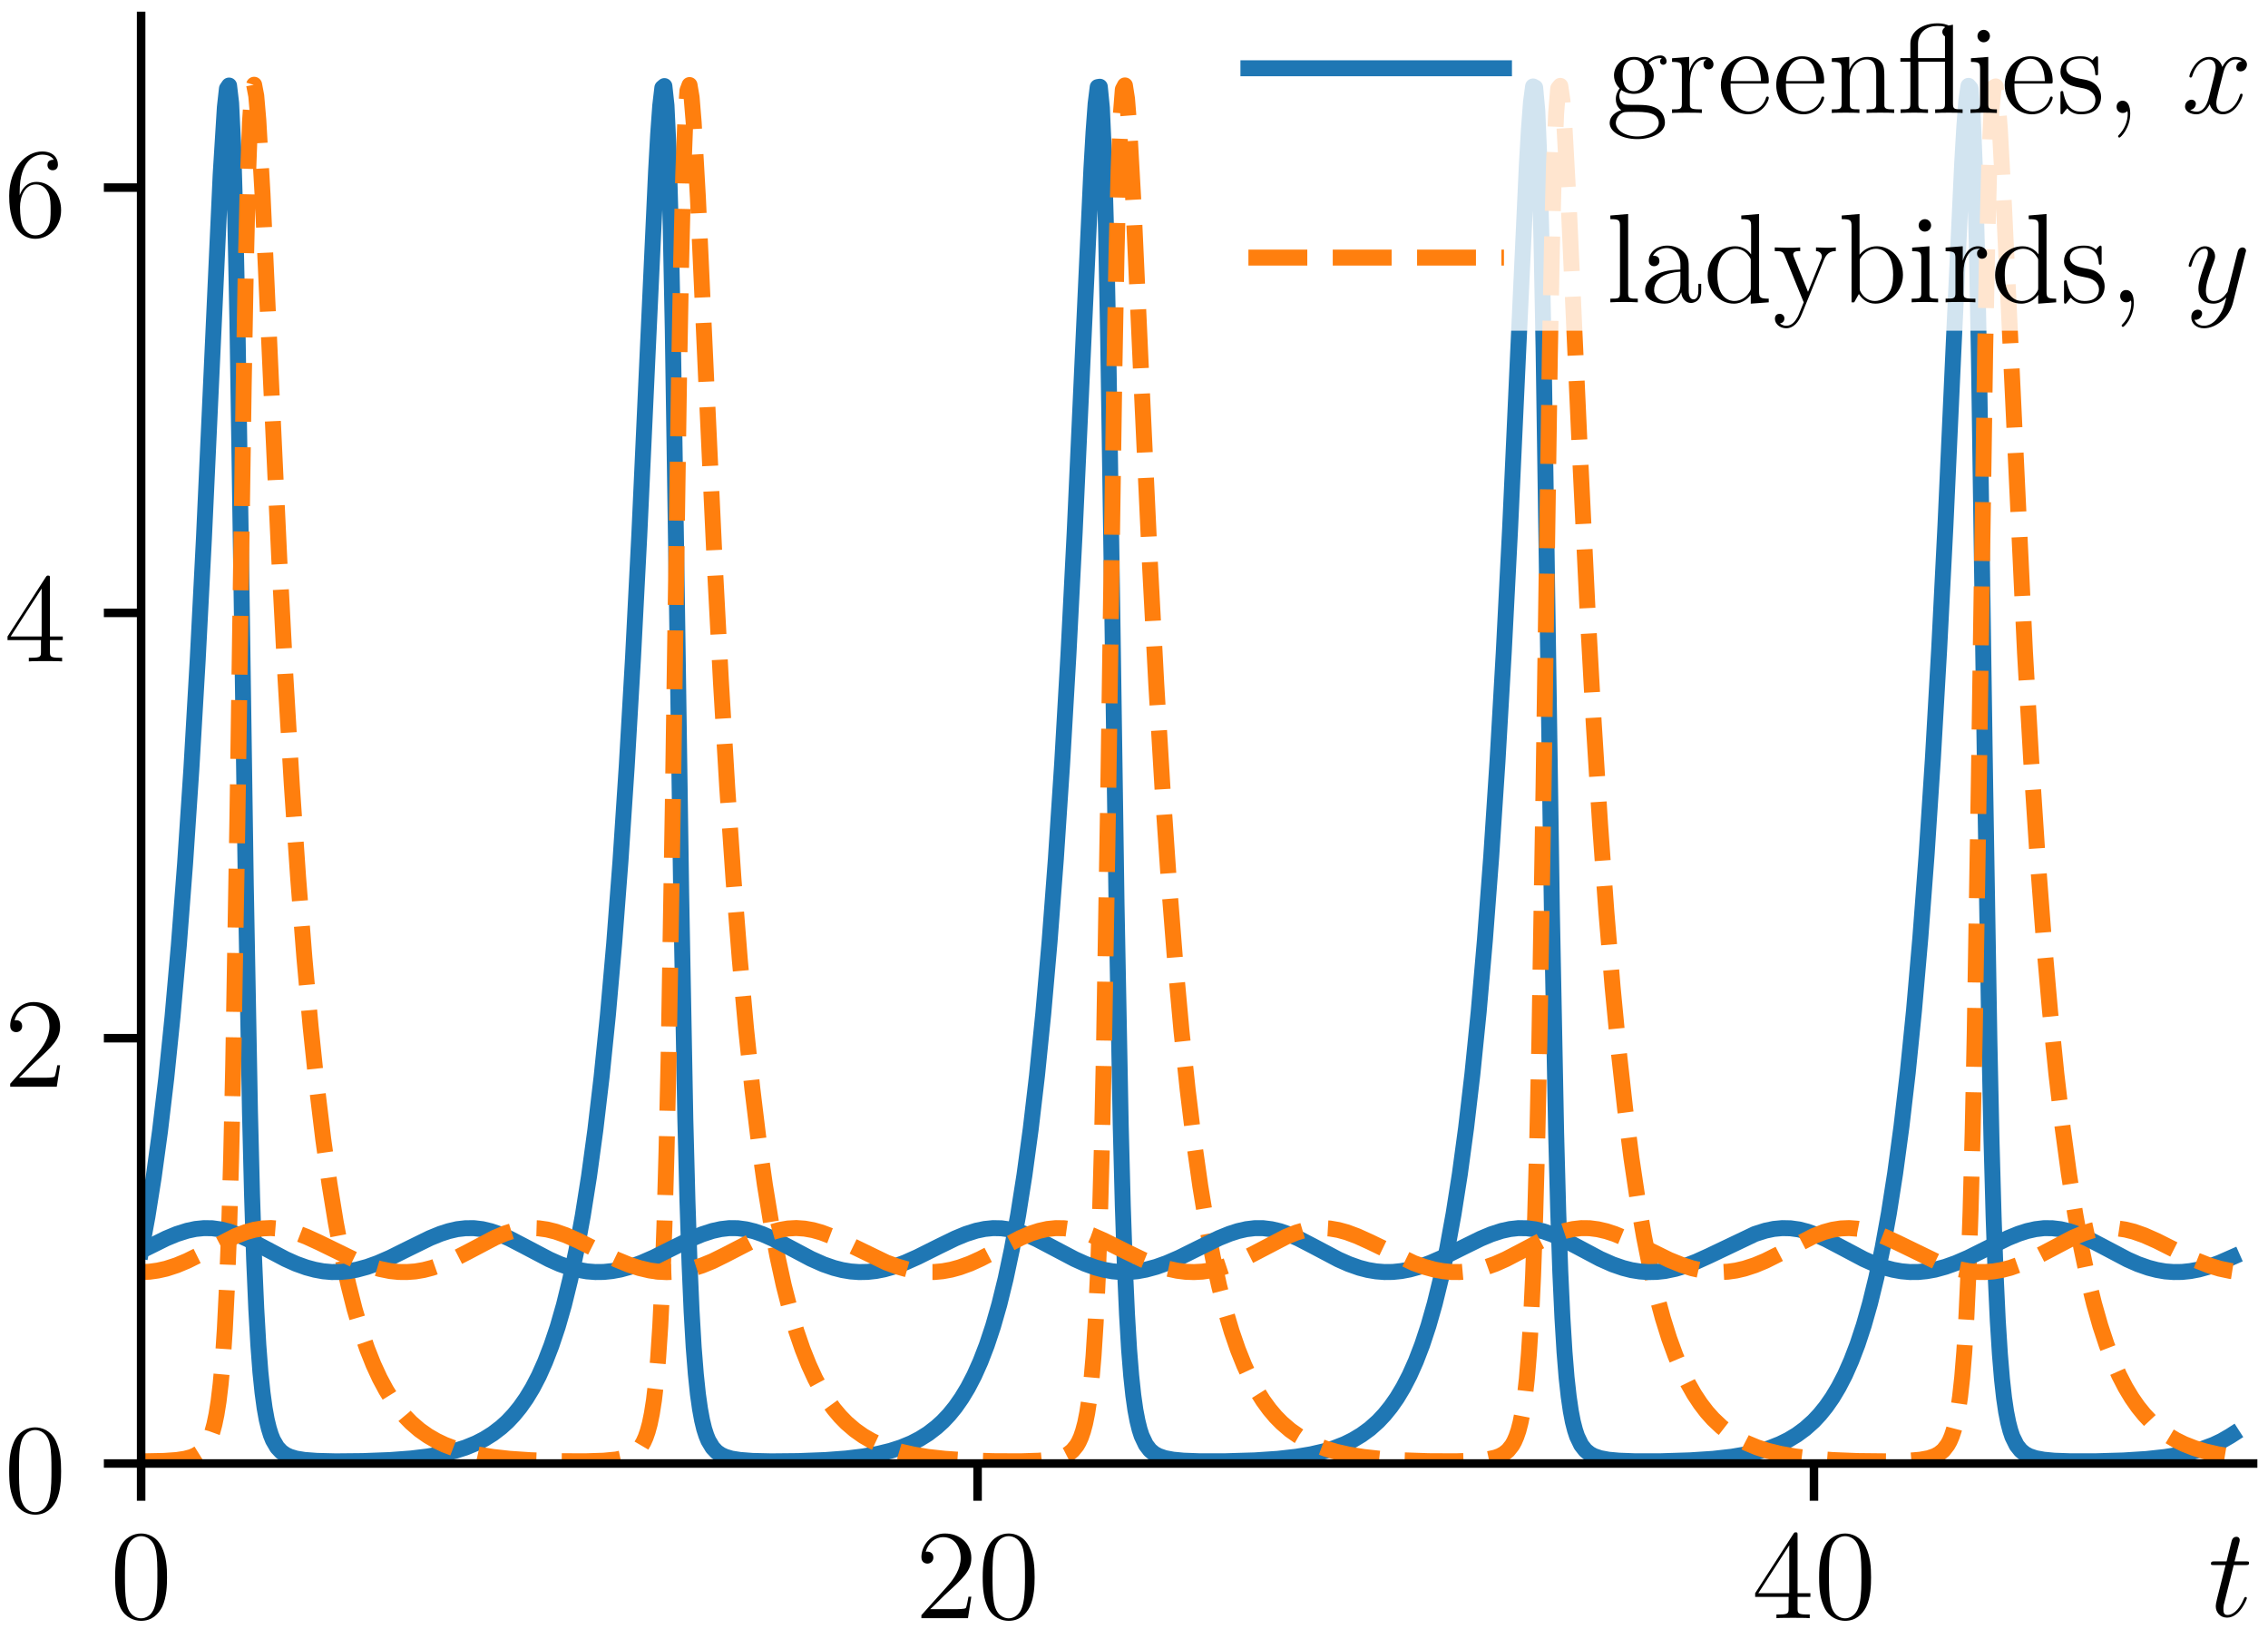
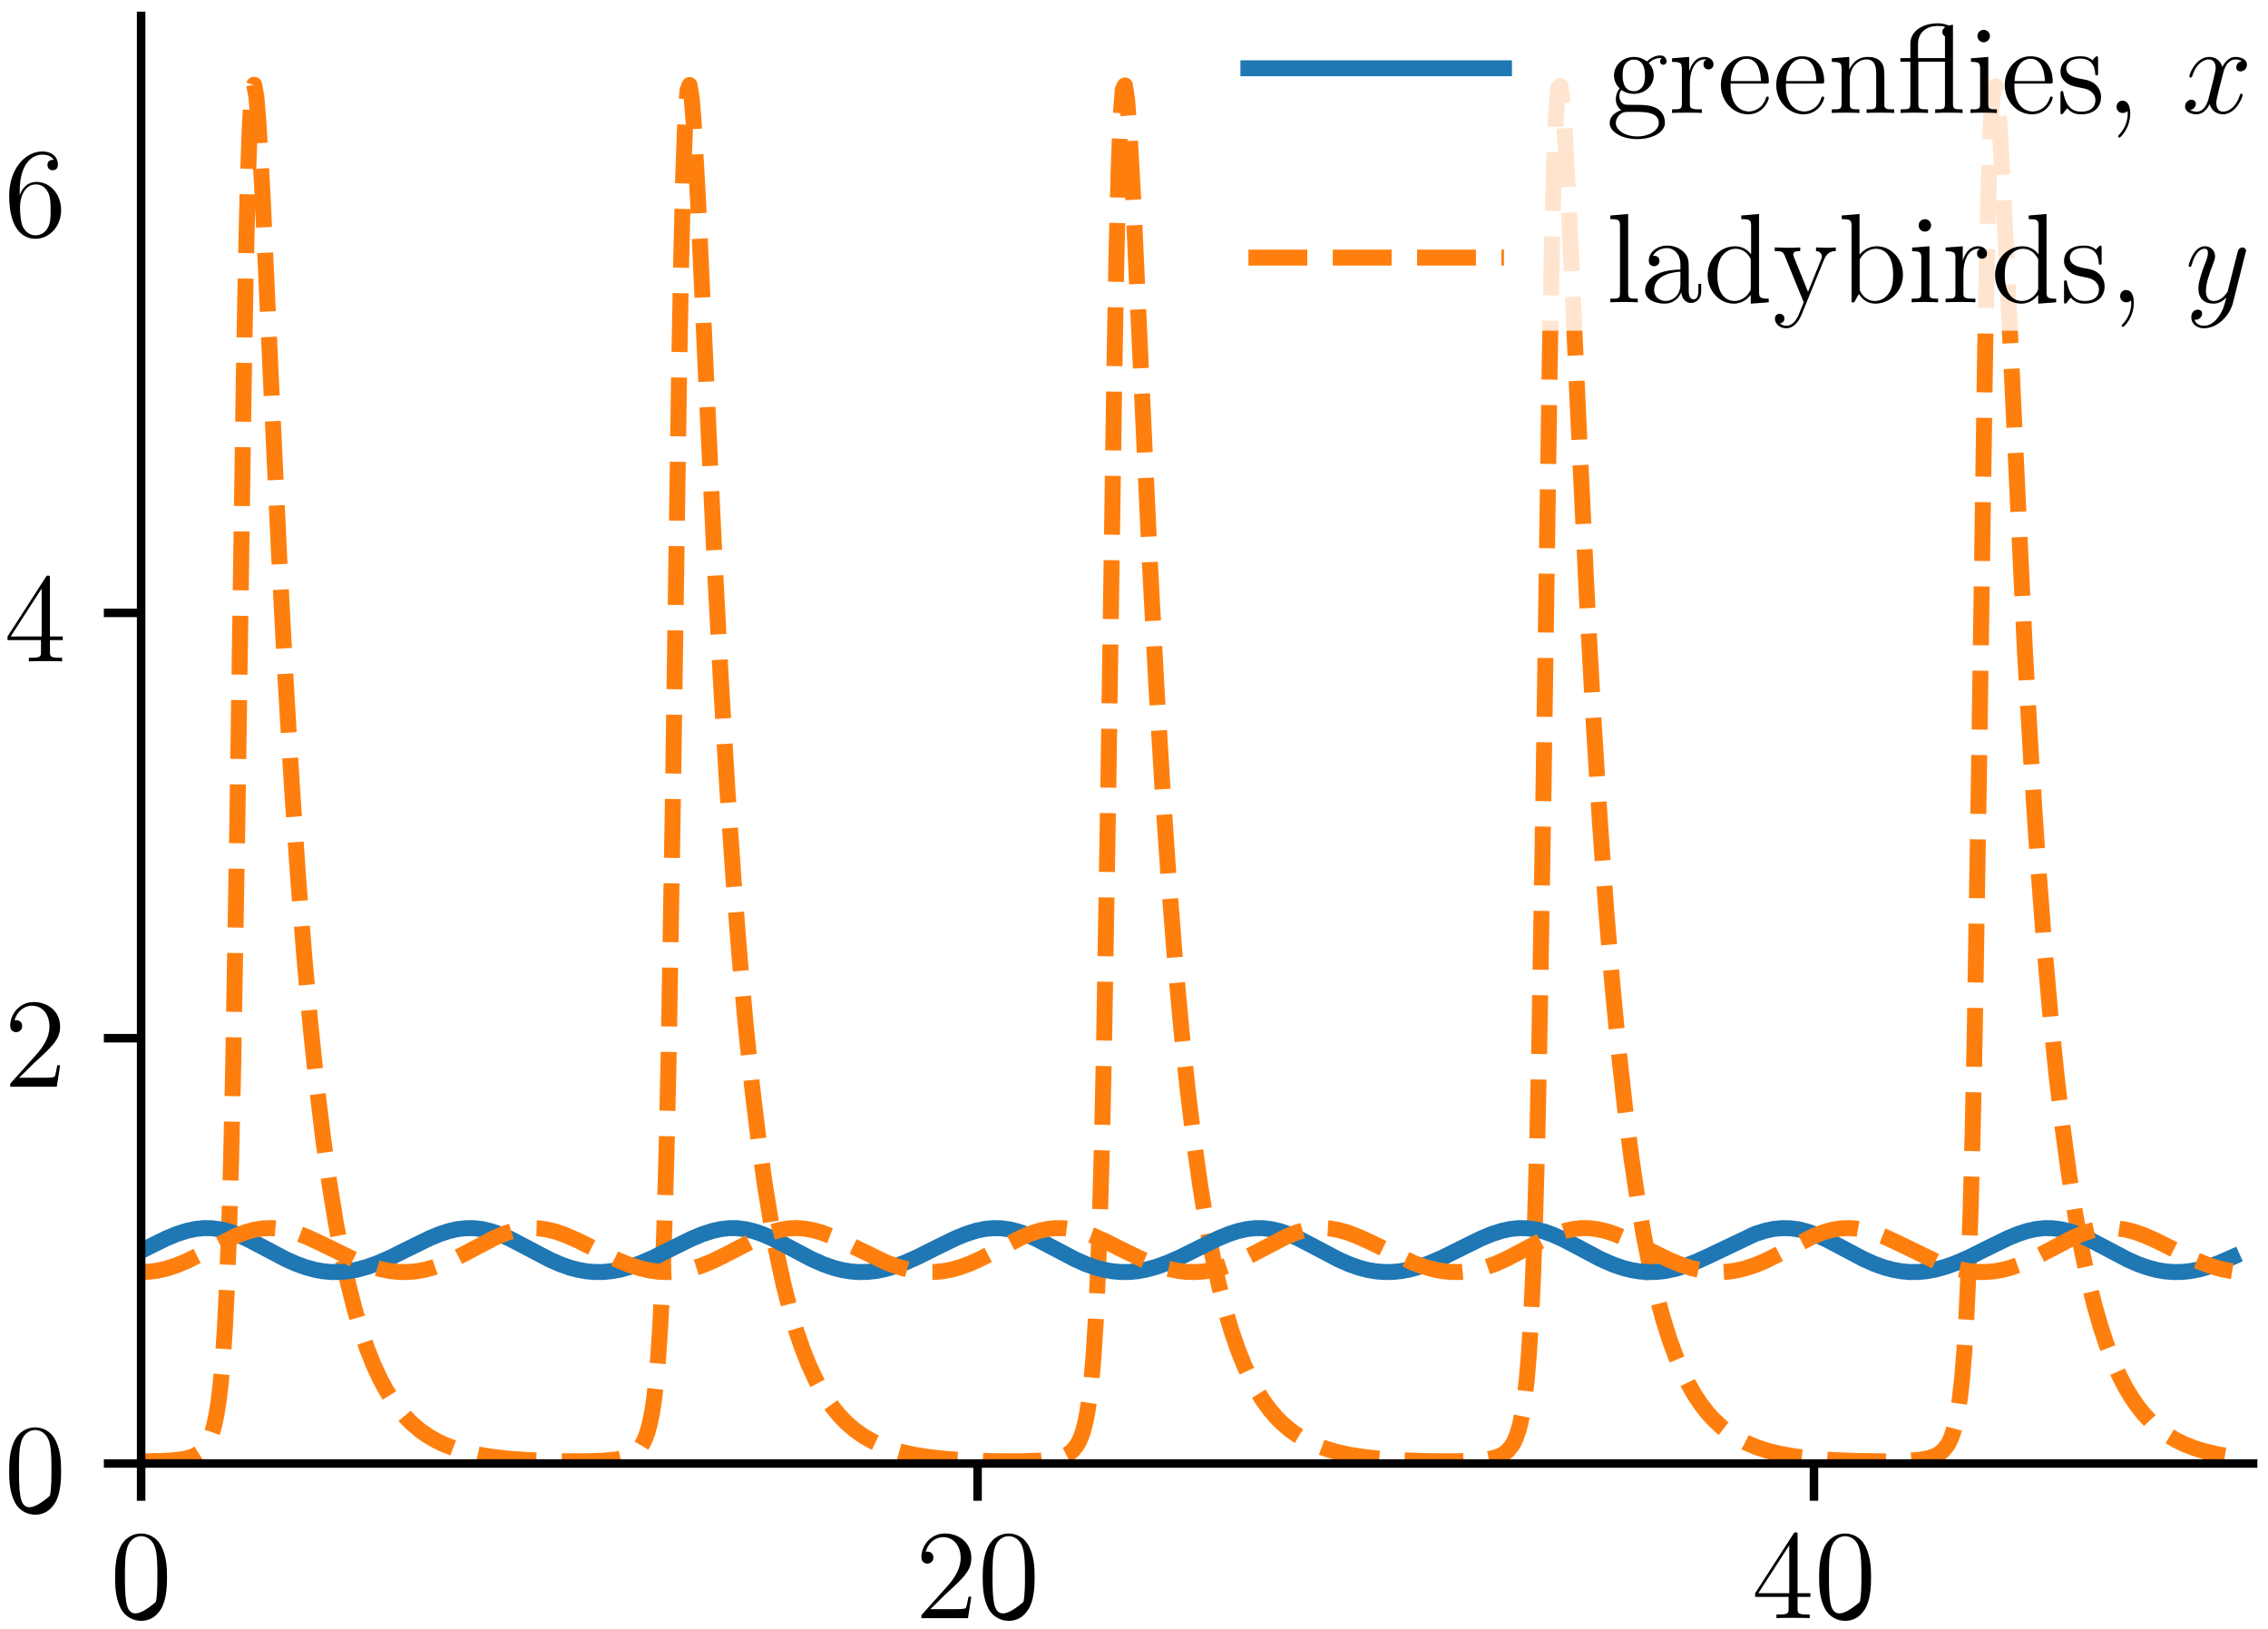
<svg xmlns="http://www.w3.org/2000/svg" xmlns:xlink="http://www.w3.org/1999/xlink" width="213" height="153" viewBox="0 0 213 153">
  <defs>
    <g>
      <g id="glyph-0-0">
-         <path d="M 5.359 -3.828 C 5.359 -4.812 5.297 -5.781 4.859 -6.688 C 4.375 -7.688 3.516 -7.953 2.922 -7.953 C 2.234 -7.953 1.391 -7.609 0.938 -6.609 C 0.609 -5.859 0.484 -5.109 0.484 -3.828 C 0.484 -2.672 0.578 -1.797 1 -0.938 C 1.469 -0.031 2.297 0.25 2.922 0.25 C 3.953 0.25 4.547 -0.375 4.906 -1.062 C 5.328 -1.953 5.359 -3.125 5.359 -3.828 Z M 4.453 -3.969 C 4.453 -3.172 4.453 -2.266 4.312 -1.531 C 4.094 -0.219 3.328 0.016 2.922 0.016 C 2.531 0.016 1.75 -0.203 1.531 -1.5 C 1.406 -2.219 1.406 -3.125 1.406 -3.969 C 1.406 -4.953 1.406 -5.828 1.594 -6.531 C 1.797 -7.344 2.406 -7.703 2.922 -7.703 C 3.375 -7.703 4.062 -7.438 4.297 -6.406 C 4.453 -5.719 4.453 -4.781 4.453 -3.969 Z M 4.453 -3.969 " />
+         <path d="M 5.359 -3.828 C 5.359 -4.812 5.297 -5.781 4.859 -6.688 C 4.375 -7.688 3.516 -7.953 2.922 -7.953 C 2.234 -7.953 1.391 -7.609 0.938 -6.609 C 0.609 -5.859 0.484 -5.109 0.484 -3.828 C 0.484 -2.672 0.578 -1.797 1 -0.938 C 1.469 -0.031 2.297 0.25 2.922 0.25 C 3.953 0.25 4.547 -0.375 4.906 -1.062 C 5.328 -1.953 5.359 -3.125 5.359 -3.828 Z M 4.453 -3.969 C 4.453 -3.172 4.453 -2.266 4.312 -1.531 C 2.531 0.016 1.75 -0.203 1.531 -1.5 C 1.406 -2.219 1.406 -3.125 1.406 -3.969 C 1.406 -4.953 1.406 -5.828 1.594 -6.531 C 1.797 -7.344 2.406 -7.703 2.922 -7.703 C 3.375 -7.703 4.062 -7.438 4.297 -6.406 C 4.453 -5.719 4.453 -4.781 4.453 -3.969 Z M 4.453 -3.969 " />
      </g>
      <g id="glyph-0-1">
        <path d="M 5.266 -2.016 L 5 -2.016 C 4.953 -1.812 4.859 -1.141 4.75 -0.953 C 4.656 -0.844 3.984 -0.844 3.625 -0.844 L 1.406 -0.844 C 1.734 -1.125 2.469 -1.891 2.766 -2.172 C 4.594 -3.844 5.266 -4.469 5.266 -5.656 C 5.266 -7.031 4.172 -7.953 2.781 -7.953 C 1.406 -7.953 0.578 -6.766 0.578 -5.734 C 0.578 -5.125 1.109 -5.125 1.141 -5.125 C 1.406 -5.125 1.703 -5.312 1.703 -5.688 C 1.703 -6.031 1.484 -6.25 1.141 -6.25 C 1.047 -6.25 1.016 -6.25 0.984 -6.234 C 1.203 -7.047 1.859 -7.609 2.625 -7.609 C 3.641 -7.609 4.266 -6.75 4.266 -5.656 C 4.266 -4.641 3.688 -3.75 3 -2.984 L 0.578 -0.281 L 0.578 0 L 4.953 0 Z M 5.266 -2.016 " />
      </g>
      <g id="glyph-0-2">
        <path d="M 5.516 -2 L 5.516 -2.344 L 4.312 -2.344 L 4.312 -7.781 C 4.312 -8.016 4.312 -8.062 4.141 -8.062 C 4.047 -8.062 4.016 -8.062 3.922 -7.922 L 0.328 -2.344 L 0.328 -2 L 3.469 -2 L 3.469 -0.906 C 3.469 -0.469 3.438 -0.344 2.562 -0.344 L 2.328 -0.344 L 2.328 0 C 2.609 -0.031 3.547 -0.031 3.891 -0.031 C 4.219 -0.031 5.172 -0.031 5.453 0 L 5.453 -0.344 L 5.219 -0.344 C 4.344 -0.344 4.312 -0.469 4.312 -0.906 L 4.312 -2 Z M 3.531 -2.344 L 0.625 -2.344 L 3.531 -6.844 Z M 3.531 -2.344 " />
      </g>
      <g id="glyph-0-3">
        <path d="M 5.359 -2.438 C 5.359 -4.031 4.25 -5.094 3.047 -5.094 C 1.984 -5.094 1.594 -4.172 1.469 -3.844 L 1.469 -4.156 C 1.469 -7.188 2.938 -7.656 3.578 -7.656 C 4.016 -7.656 4.453 -7.531 4.672 -7.172 C 4.531 -7.172 4.078 -7.172 4.078 -6.688 C 4.078 -6.422 4.25 -6.188 4.562 -6.188 C 4.859 -6.188 5.062 -6.375 5.062 -6.719 C 5.062 -7.344 4.609 -7.953 3.578 -7.953 C 2.062 -7.953 0.484 -6.406 0.484 -3.781 C 0.484 -0.484 1.922 0.25 2.938 0.25 C 4.25 0.25 5.359 -0.891 5.359 -2.438 Z M 4.375 -2.453 C 4.375 -1.844 4.375 -1.297 4.141 -0.844 C 3.844 -0.281 3.422 -0.078 2.938 -0.078 C 2.188 -0.078 1.828 -0.734 1.719 -0.984 C 1.609 -1.297 1.5 -1.891 1.5 -2.719 C 1.5 -3.672 1.922 -4.859 3 -4.859 C 3.656 -4.859 4 -4.406 4.188 -4 C 4.375 -3.562 4.375 -2.969 4.375 -2.453 Z M 4.375 -2.453 " />
      </g>
      <g id="glyph-1-0">
-         <path d="M 3.641 -1.703 C 3.641 -1.781 3.578 -1.812 3.516 -1.812 C 3.516 -1.812 3.438 -1.812 3.422 -1.766 C 3.422 -1.766 3.391 -1.75 3.312 -1.547 C 3.062 -0.953 2.516 -0.125 1.812 -0.125 C 1.453 -0.125 1.438 -0.422 1.438 -0.688 C 1.438 -0.688 1.438 -0.922 1.469 -1.062 L 2.406 -4.812 L 3.5 -4.812 C 3.734 -4.812 3.844 -4.812 3.844 -5.016 C 3.844 -5.156 3.781 -5.156 3.531 -5.156 L 2.484 -5.156 L 2.922 -6.891 C 2.969 -7.062 2.969 -7.094 2.969 -7.172 C 2.969 -7.359 2.828 -7.469 2.672 -7.469 C 2.562 -7.469 2.297 -7.438 2.203 -7.047 L 1.734 -5.156 L 0.609 -5.156 C 0.375 -5.156 0.266 -5.156 0.266 -4.922 C 0.266 -4.812 0.344 -4.812 0.578 -4.812 L 1.641 -4.812 L 0.844 -1.656 C 0.75 -1.234 0.719 -1.109 0.719 -0.953 C 0.719 -0.391 1.109 0.125 1.781 0.125 C 2.984 0.125 3.641 -1.625 3.641 -1.703 Z M 3.641 -1.703 " />
-       </g>
+         </g>
      <g id="glyph-1-1">
        <path d="M 5.734 -1.703 C 5.734 -1.766 5.688 -1.812 5.625 -1.812 C 5.516 -1.812 5.5 -1.75 5.469 -1.656 C 5.141 -0.609 4.453 -0.125 3.906 -0.125 C 3.484 -0.125 3.266 -0.438 3.266 -0.922 C 3.266 -1.188 3.312 -1.375 3.5 -2.156 L 3.922 -3.797 C 4.094 -4.5 4.5 -5.031 5.062 -5.031 C 5.062 -5.031 5.422 -5.031 5.672 -4.875 C 5.281 -4.812 5.141 -4.516 5.141 -4.297 C 5.141 -4 5.359 -3.906 5.531 -3.906 C 5.891 -3.906 6.141 -4.219 6.141 -4.547 C 6.141 -5.047 5.562 -5.266 5.062 -5.266 C 4.344 -5.266 3.938 -4.547 3.828 -4.328 C 3.547 -5.219 2.812 -5.266 2.594 -5.266 C 1.375 -5.266 0.734 -3.703 0.734 -3.438 C 0.734 -3.391 0.781 -3.328 0.859 -3.328 C 0.953 -3.328 0.984 -3.406 1 -3.453 C 1.406 -4.781 2.219 -5.031 2.562 -5.031 C 3.094 -5.031 3.203 -4.531 3.203 -4.25 C 3.203 -3.984 3.125 -3.703 2.984 -3.125 L 2.578 -1.5 C 2.406 -0.781 2.062 -0.125 1.422 -0.125 C 1.359 -0.125 1.062 -0.125 0.812 -0.281 C 1.25 -0.359 1.344 -0.719 1.344 -0.859 C 1.344 -1.094 1.156 -1.25 0.938 -1.25 C 0.641 -1.25 0.328 -0.984 0.328 -0.609 C 0.328 -0.109 0.891 0.125 1.406 0.125 C 1.984 0.125 2.391 -0.328 2.641 -0.828 C 2.828 -0.125 3.438 0.125 3.875 0.125 C 5.094 0.125 5.734 -1.453 5.734 -1.703 Z M 5.734 -1.703 " />
      </g>
      <g id="glyph-1-2">
        <path d="M 5.672 -4.656 C 5.688 -4.703 5.719 -4.781 5.719 -4.859 C 5.719 -5.031 5.562 -5.156 5.391 -5.156 C 5.281 -5.156 5.031 -5.109 4.938 -4.75 L 4.047 -1.234 C 4 -1.016 4 -0.984 3.891 -0.859 C 3.656 -0.531 3.266 -0.125 2.688 -0.125 C 2.016 -0.125 1.953 -0.781 1.953 -1.094 C 1.953 -1.781 2.281 -2.703 2.609 -3.562 C 2.734 -3.906 2.812 -4.078 2.812 -4.312 C 2.812 -4.812 2.453 -5.266 1.859 -5.266 C 0.766 -5.266 0.328 -3.531 0.328 -3.438 C 0.328 -3.391 0.375 -3.328 0.453 -3.328 C 0.562 -3.328 0.578 -3.375 0.625 -3.547 C 0.906 -4.547 1.359 -5.031 1.828 -5.031 C 1.938 -5.031 2.141 -5.031 2.141 -4.641 C 2.141 -4.328 2.016 -3.984 1.828 -3.531 C 1.25 -1.953 1.25 -1.562 1.25 -1.281 C 1.25 -0.141 2.062 0.125 2.656 0.125 C 3 0.125 3.438 0.016 3.844 -0.438 L 3.859 -0.422 C 3.688 0.281 3.562 0.75 3.141 1.344 C 2.828 1.797 2.359 2.203 1.766 2.203 C 1.625 2.203 1.047 2.172 0.875 1.625 C 0.906 1.641 0.984 1.641 0.984 1.641 C 1.344 1.641 1.594 1.328 1.594 1.047 C 1.594 0.781 1.359 0.688 1.188 0.688 C 0.984 0.688 0.578 0.828 0.578 1.406 C 0.578 2.016 1.094 2.438 1.766 2.438 C 2.969 2.438 4.172 1.344 4.5 0.016 Z M 5.672 -4.656 " />
      </g>
      <g id="glyph-2-0">
        <path d="M 5.672 -4.859 C 5.672 -5.062 5.516 -5.406 5.094 -5.406 C 4.469 -5.406 4 -5.016 3.844 -4.844 C 3.484 -5.109 3.062 -5.266 2.609 -5.266 C 1.531 -5.266 0.734 -4.453 0.734 -3.531 C 0.734 -2.859 1.141 -2.422 1.266 -2.312 C 1.125 -2.125 0.906 -1.781 0.906 -1.312 C 0.906 -0.625 1.328 -0.328 1.422 -0.266 C 0.875 -0.109 0.328 0.328 0.328 0.938 C 0.328 1.766 1.453 2.453 2.922 2.453 C 4.344 2.453 5.516 1.812 5.516 0.922 C 5.516 0.625 5.438 -0.078 4.719 -0.453 C 4.109 -0.766 3.516 -0.766 2.484 -0.766 C 1.75 -0.766 1.672 -0.766 1.453 -0.984 C 1.344 -1.109 1.234 -1.344 1.234 -1.594 C 1.234 -1.797 1.297 -2 1.422 -2.156 C 1.984 -1.797 2.469 -1.797 2.594 -1.797 C 3.672 -1.797 4.469 -2.609 4.469 -3.531 C 4.469 -3.844 4.375 -4.297 4 -4.688 C 4.453 -5.156 5.016 -5.156 5.078 -5.156 C 5.125 -5.156 5.188 -5.156 5.234 -5.141 C 5.109 -5.094 5.062 -4.969 5.062 -4.844 C 5.062 -4.672 5.172 -4.531 5.359 -4.531 C 5.469 -4.531 5.672 -4.594 5.672 -4.859 Z M 3.641 -3.531 C 3.641 -3.328 3.641 -2.828 3.438 -2.516 C 3.219 -2.156 2.859 -2.047 2.609 -2.047 C 1.547 -2.047 1.547 -3.25 1.547 -3.531 C 1.547 -3.734 1.547 -4.234 1.75 -4.547 C 1.984 -4.906 2.344 -5.016 2.594 -5.016 C 3.641 -5.016 3.641 -3.812 3.641 -3.531 Z M 4.938 0.938 C 4.938 1.641 4.031 2.203 2.922 2.203 C 1.781 2.203 0.906 1.609 0.906 0.938 C 0.906 0.844 0.938 0.375 1.391 0.062 C 1.656 -0.109 1.75 -0.109 2.594 -0.109 C 3.578 -0.109 4.938 -0.109 4.938 0.938 Z M 4.938 0.938 " />
      </g>
      <g id="glyph-2-1">
        <path d="M 4.219 -4.578 C 4.219 -4.938 3.891 -5.266 3.375 -5.266 C 2.359 -5.266 2.016 -4.172 1.953 -3.938 L 1.938 -3.938 L 1.938 -5.266 L 0.328 -5.141 L 0.328 -4.797 C 1.141 -4.797 1.25 -4.703 1.25 -4.125 L 1.25 -0.891 C 1.25 -0.344 1.109 -0.344 0.328 -0.344 L 0.328 0 C 0.672 -0.031 1.328 -0.031 1.688 -0.031 C 2.016 -0.031 2.859 -0.031 3.125 0 L 3.125 -0.344 L 2.891 -0.344 C 2.016 -0.344 2 -0.484 2 -0.906 L 2 -2.781 C 2 -3.938 2.469 -5.031 3.391 -5.031 C 3.484 -5.031 3.516 -5.031 3.562 -5.016 C 3.469 -4.969 3.281 -4.906 3.281 -4.578 C 3.281 -4.234 3.547 -4.094 3.734 -4.094 C 3.984 -4.094 4.219 -4.25 4.219 -4.578 Z M 4.219 -4.578 " />
      </g>
      <g id="glyph-2-2">
        <path d="M 4.859 -1.422 C 4.859 -1.5 4.812 -1.547 4.734 -1.547 C 4.641 -1.547 4.609 -1.484 4.594 -1.422 C 4.281 -0.422 3.484 -0.141 2.969 -0.141 C 2.469 -0.141 1.266 -0.484 1.266 -2.547 L 1.266 -2.766 L 4.578 -2.766 C 4.844 -2.766 4.859 -2.766 4.859 -3 C 4.859 -4.203 4.219 -5.328 2.766 -5.328 C 1.406 -5.328 0.359 -4.094 0.359 -2.625 C 0.359 -1.047 1.578 0.125 2.906 0.125 C 4.328 0.125 4.859 -1.172 4.859 -1.422 Z M 4.125 -3 L 1.281 -3 C 1.375 -4.875 2.422 -5.094 2.766 -5.094 C 4.047 -5.094 4.109 -3.406 4.125 -3 Z M 4.125 -3 " />
      </g>
      <g id="glyph-2-3">
        <path d="M 6.234 0 L 6.234 -0.344 C 5.625 -0.344 5.328 -0.344 5.312 -0.703 L 5.312 -2.906 C 5.312 -4.016 5.312 -4.344 5.047 -4.734 C 4.703 -5.203 4.141 -5.266 3.734 -5.266 C 2.562 -5.266 2.109 -4.281 2.016 -4.047 L 2.016 -5.266 L 0.375 -5.141 L 0.375 -4.797 C 1.188 -4.797 1.297 -4.703 1.297 -4.125 L 1.297 -0.891 C 1.297 -0.344 1.156 -0.344 0.375 -0.344 L 0.375 0 C 0.688 -0.031 1.344 -0.031 1.672 -0.031 C 2.016 -0.031 2.672 -0.031 2.969 0 L 2.969 -0.344 C 2.219 -0.344 2.062 -0.344 2.062 -0.891 L 2.062 -3.109 C 2.062 -4.359 2.891 -5.031 3.641 -5.031 C 4.375 -5.031 4.547 -4.422 4.547 -3.688 L 4.547 -0.891 C 4.547 -0.344 4.406 -0.344 3.641 -0.344 L 3.641 0 C 3.938 -0.031 4.594 -0.031 4.922 -0.031 C 5.266 -0.031 5.922 -0.031 6.234 0 Z M 6.234 0 " />
      </g>
      <g id="glyph-2-4">
        <path d="M 6.156 0 L 6.156 -0.344 C 5.391 -0.344 5.25 -0.344 5.25 -0.891 L 5.25 -8.297 C 5.156 -8.281 4.906 -8.219 4.844 -8.219 C 4.844 -8.219 4.797 -8.219 4.734 -8.266 C 4.328 -8.422 3.953 -8.422 3.766 -8.422 C 2.516 -8.422 1.25 -7.75 1.25 -6.531 L 1.25 -5.156 L 0.312 -5.156 L 0.312 -4.812 L 1.25 -4.812 L 1.25 -0.891 C 1.25 -0.344 1.109 -0.344 0.328 -0.344 L 0.328 0 C 0.672 -0.031 1.25 -0.031 1.609 -0.031 C 1.969 -0.031 2.562 -0.031 2.906 0 L 2.906 -0.344 C 2.141 -0.344 2 -0.344 2 -0.891 L 2 -4.812 L 4.5 -4.812 L 4.5 -0.891 C 4.5 -0.344 4.359 -0.344 3.578 -0.344 L 3.578 0 C 3.922 -0.031 4.5 -0.031 4.859 -0.031 C 5.219 -0.031 5.828 -0.031 6.156 0 Z M 4.5 -5.156 L 1.969 -5.156 L 1.969 -6.5 C 1.969 -7.641 2.875 -8.172 3.75 -8.172 C 4.172 -8.172 4.203 -8.172 4.484 -8.094 L 4.484 -8.031 C 4.344 -7.922 4.25 -7.812 4.25 -7.609 C 4.25 -7.516 4.297 -7.312 4.5 -7.203 Z M 4.5 -5.156 " />
      </g>
      <g id="glyph-2-5">
        <path d="M 2.875 0 L 2.875 -0.344 C 2.109 -0.344 2.062 -0.406 2.062 -0.875 L 2.062 -5.266 L 0.438 -5.141 L 0.438 -4.797 C 1.188 -4.797 1.297 -4.719 1.297 -4.141 L 1.297 -0.891 C 1.297 -0.344 1.172 -0.344 0.391 -0.344 L 0.391 0 C 0.734 -0.031 1.297 -0.031 1.656 -0.031 C 1.781 -0.031 2.469 -0.031 2.875 0 Z M 2.219 -7.219 C 2.219 -7.578 1.922 -7.812 1.641 -7.812 C 1.297 -7.812 1.047 -7.547 1.047 -7.219 C 1.047 -6.906 1.312 -6.641 1.625 -6.641 C 1.984 -6.641 2.219 -6.938 2.219 -7.219 Z M 2.219 -7.219 " />
      </g>
      <g id="glyph-2-6">
        <path d="M 4.203 -1.516 C 4.203 -2.156 3.812 -2.547 3.703 -2.656 C 3.281 -3.031 2.953 -3.094 2.156 -3.234 C 1.812 -3.312 0.938 -3.484 0.938 -4.203 C 0.938 -4.562 1.188 -5.109 2.266 -5.109 C 3.562 -5.109 3.641 -4 3.656 -3.641 C 3.672 -3.531 3.75 -3.531 3.797 -3.531 C 3.922 -3.531 3.922 -3.594 3.922 -3.812 L 3.922 -5.062 C 3.922 -5.266 3.922 -5.328 3.797 -5.328 C 3.703 -5.328 3.484 -5.062 3.391 -4.953 C 3.031 -5.266 2.656 -5.328 2.266 -5.328 C 0.828 -5.328 0.391 -4.547 0.391 -3.891 C 0.391 -3.75 0.391 -3.328 0.844 -2.922 C 1.234 -2.578 1.641 -2.5 2.188 -2.391 C 2.844 -2.266 3 -2.219 3.297 -1.984 C 3.516 -1.812 3.672 -1.547 3.672 -1.203 C 3.672 -0.688 3.375 -0.125 2.312 -0.125 C 1.531 -0.125 0.953 -0.578 0.688 -1.766 C 0.641 -1.984 0.641 -2.016 0.641 -2.016 C 0.609 -2.062 0.562 -2.062 0.531 -2.062 C 0.391 -2.062 0.391 -2 0.391 -1.781 L 0.391 -0.156 C 0.391 0.062 0.391 0.125 0.516 0.125 C 0.578 0.125 0.578 0.109 0.781 -0.141 C 0.844 -0.234 0.844 -0.25 1.031 -0.438 C 1.484 0.125 2.125 0.125 2.328 0.125 C 3.578 0.125 4.203 -0.578 4.203 -1.516 Z M 4.203 -1.516 " />
      </g>
      <g id="glyph-2-7">
        <path d="M 2.328 0.047 C 2.328 -0.688 2.078 -1.156 1.609 -1.156 C 1.266 -1.156 1.047 -0.891 1.047 -0.578 C 1.047 -0.266 1.266 0 1.625 0 C 1.812 0 1.938 -0.078 2.016 -0.141 C 2.047 -0.172 2.062 -0.172 2.062 -0.172 C 2.062 -0.172 2.094 -0.016 2.094 0.047 C 2.094 0.812 1.781 1.531 1.25 2.078 C 1.203 2.109 1.188 2.141 1.188 2.188 C 1.188 2.25 1.25 2.312 1.312 2.312 C 1.422 2.312 2.328 1.422 2.328 0.047 Z M 2.328 0.047 " />
      </g>
      <g id="glyph-2-8">
        <path d="M 2.969 0 L 2.969 -0.344 C 2.203 -0.344 2.062 -0.344 2.062 -0.891 L 2.062 -8.297 L 0.391 -8.156 L 0.391 -7.812 C 1.203 -7.812 1.297 -7.734 1.297 -7.141 L 1.297 -0.891 C 1.297 -0.344 1.172 -0.344 0.391 -0.344 L 0.391 0 C 0.734 -0.031 1.312 -0.031 1.672 -0.031 C 2.031 -0.031 2.625 -0.031 2.969 0 Z M 2.969 0 " />
      </g>
      <g id="glyph-2-9">
        <path d="M 5.672 -1.062 L 5.672 -1.734 L 5.406 -1.734 L 5.406 -1.062 C 5.406 -0.375 5.109 -0.281 4.953 -0.281 C 4.5 -0.281 4.5 -0.922 4.5 -1.094 L 4.5 -3.188 C 4.5 -3.844 4.5 -4.312 3.969 -4.781 C 3.547 -5.156 3.016 -5.328 2.484 -5.328 C 1.5 -5.328 0.75 -4.688 0.75 -3.906 C 0.75 -3.562 0.984 -3.391 1.25 -3.391 C 1.547 -3.391 1.75 -3.594 1.75 -3.891 C 1.75 -4.375 1.312 -4.375 1.141 -4.375 C 1.406 -4.875 1.984 -5.094 2.469 -5.094 C 3.016 -5.094 3.719 -4.641 3.719 -3.562 L 3.719 -3.078 C 1.312 -3.047 0.406 -2.047 0.406 -1.125 C 0.406 -0.172 1.5 0.125 2.234 0.125 C 3.031 0.125 3.562 -0.359 3.797 -0.938 C 3.844 -0.375 4.203 0.062 4.719 0.062 C 4.969 0.062 5.672 -0.109 5.672 -1.062 Z M 3.719 -1.688 C 3.719 -0.516 2.844 -0.125 2.328 -0.125 C 1.75 -0.125 1.25 -0.547 1.25 -1.125 C 1.25 -2.703 3.281 -2.844 3.719 -2.875 Z M 3.719 -1.688 " />
      </g>
      <g id="glyph-2-10">
        <path d="M 6.156 0 L 6.156 -0.344 C 5.344 -0.344 5.25 -0.438 5.25 -1.016 L 5.25 -8.297 L 3.578 -8.156 L 3.578 -7.812 C 4.406 -7.812 4.5 -7.734 4.5 -7.141 L 4.5 -4.5 C 4.25 -4.859 3.734 -5.266 3 -5.266 C 1.609 -5.266 0.422 -4.094 0.422 -2.562 C 0.422 -1.047 1.547 0.125 2.875 0.125 C 3.781 0.125 4.297 -0.484 4.469 -0.703 L 4.469 0.125 Z M 4.469 -1.406 C 4.469 -1.188 4.469 -1.141 4.297 -0.891 C 4.016 -0.469 3.531 -0.125 2.922 -0.125 C 2.625 -0.125 1.328 -0.234 1.328 -2.562 C 1.328 -3.422 1.469 -3.891 1.734 -4.297 C 1.969 -4.656 2.453 -5.031 3.047 -5.031 C 3.797 -5.031 4.203 -4.5 4.328 -4.297 C 4.469 -4.094 4.469 -4.078 4.469 -3.859 Z M 4.469 -1.406 " />
      </g>
      <g id="glyph-2-11">
        <path d="M 5.953 -4.812 L 5.953 -5.156 C 5.609 -5.125 5.438 -5.125 5.062 -5.125 L 4.094 -5.156 L 4.094 -4.812 C 4.531 -4.781 4.641 -4.5 4.641 -4.297 C 4.641 -4.188 4.609 -4.125 4.562 -4 L 3.344 -0.984 L 2.016 -4.25 C 1.953 -4.406 1.953 -4.5 1.953 -4.5 C 1.953 -4.812 2.359 -4.812 2.609 -4.812 L 2.609 -5.156 C 2.297 -5.125 1.703 -5.125 1.375 -5.125 L 0.219 -5.156 L 0.219 -4.812 C 0.906 -4.812 1 -4.75 1.156 -4.375 L 2.938 0 C 2.422 1.266 2.422 1.297 2.359 1.391 C 2.156 1.75 1.844 2.203 1.297 2.203 C 0.938 2.203 0.703 1.984 0.703 1.984 C 0.703 1.984 1.125 1.938 1.125 1.516 C 1.125 1.234 0.891 1.078 0.688 1.078 C 0.484 1.078 0.234 1.188 0.234 1.547 C 0.234 2 0.672 2.438 1.297 2.438 C 1.969 2.438 2.469 1.859 2.766 1.094 L 4.844 -4 C 5.156 -4.797 5.719 -4.812 5.953 -4.812 Z M 5.953 -4.812 " />
      </g>
      <g id="glyph-2-12">
        <path d="M 6.078 -2.578 C 6.078 -4.094 4.953 -5.266 3.625 -5.266 C 2.969 -5.266 2.406 -4.969 2 -4.469 L 2 -8.297 L 0.328 -8.156 L 0.328 -7.812 C 1.141 -7.812 1.25 -7.734 1.25 -7.141 L 1.25 0 L 1.5 0 L 1.938 -0.781 C 2.219 -0.328 2.719 0.125 3.484 0.125 C 4.859 0.125 6.078 -1.047 6.078 -2.578 Z M 5.156 -2.594 C 5.156 -1.797 5.047 -1.297 4.75 -0.859 C 4.516 -0.484 4.047 -0.125 3.438 -0.125 C 2.797 -0.125 2.375 -0.531 2.172 -0.859 C 2.016 -1.109 2.016 -1.156 2.016 -1.359 L 2.016 -3.828 C 2.016 -4.047 2.016 -4.062 2.156 -4.25 C 2.438 -4.688 2.969 -5.031 3.547 -5.031 C 3.906 -5.031 5.156 -4.891 5.156 -2.594 Z M 5.156 -2.594 " />
      </g>
    </g>
    <clipPath id="clip-0">
      <path clip-rule="nonzero" d="M 13.254 6 L 211 6 L 211 137.473 L 13.254 137.473 Z M 13.254 6 " />
    </clipPath>
    <clipPath id="clip-1">
      <path clip-rule="nonzero" d="M 13.254 7 L 211 7 L 211 137.473 L 13.254 137.473 Z M 13.254 7 " />
    </clipPath>
    <clipPath id="clip-2">
      <path clip-rule="nonzero" d="M 13.254 114 L 211 114 L 211 121 L 13.254 121 Z M 13.254 114 " />
    </clipPath>
  </defs>
  <rect x="-21.3" y="-15.3" width="255.6" height="183.6" fill="rgb(100%, 100%, 100%)" fill-opacity="1" />
  <path fill-rule="nonzero" fill="rgb(100%, 100%, 100%)" fill-opacity="1" d="M 13.254 137.473 L 211.602 137.473 L 211.602 1.496 L 13.254 1.496 Z M 13.254 137.473 " />
  <g clip-path="url(#clip-0)">
-     <path fill="none" stroke-width="1.5" stroke-linecap="square" stroke-linejoin="round" stroke="rgb(12.155%, 46.666%, 70.587%)" stroke-opacity="1" stroke-miterlimit="10" d="M 15.254 40.003 L 15.844 43.202 L 16.434 46.917 L 17.023 51.222 L 17.613 56.21 L 18.203 61.991 L 18.793 68.675 L 19.383 76.39 L 19.973 85.265 L 20.562 95.421 L 21.152 106.913 L 21.938 124.015 L 22.723 141.089 L 23.117 147.417 L 23.312 149.171 L 23.512 149.464 L 23.707 147.815 L 23.902 143.761 L 24.098 136.956 L 24.297 127.347 L 24.688 101.741 L 25.082 74.499 L 25.477 53.019 L 25.672 45.222 L 25.867 39.183 L 26.066 34.597 L 26.262 31.159 L 26.457 28.593 L 26.656 26.675 L 26.852 25.237 L 27.047 24.155 L 27.246 23.335 L 27.441 22.706 L 27.637 22.222 L 28.031 21.546 L 28.426 21.124 L 28.816 20.851 L 29.211 20.667 L 29.801 20.491 L 30.586 20.362 L 31.766 20.272 L 33.535 20.229 L 36.09 20.253 L 38.645 20.351 L 40.613 20.499 L 42.184 20.686 L 43.562 20.929 L 44.738 21.214 L 45.723 21.526 L 46.707 21.929 L 47.492 22.331 L 48.277 22.823 L 49.066 23.425 L 49.656 23.96 L 50.246 24.585 L 50.836 25.308 L 51.426 26.147 L 52.016 27.12 L 52.605 28.253 L 53.191 29.569 L 53.781 31.093 L 54.375 32.866 L 54.965 34.921 L 55.551 37.308 L 56.141 40.077 L 56.73 43.288 L 57.32 47.015 L 57.91 51.339 L 58.5 56.347 L 59.09 62.144 L 59.68 68.851 L 60.27 76.593 L 60.859 85.503 L 61.449 95.69 L 62.039 107.214 L 62.824 124.347 L 63.613 141.37 L 63.809 144.851 L 64.008 147.589 L 64.203 149.249 L 64.398 149.413 L 64.594 147.601 L 64.793 143.351 L 64.988 136.335 L 65.184 126.522 L 65.578 100.698 L 65.973 73.565 L 66.363 52.37 L 66.562 44.714 L 66.758 38.792 L 66.953 34.308 L 67.148 30.94 L 67.348 28.429 L 67.543 26.554 L 67.742 25.147 L 67.938 24.085 L 68.133 23.28 L 68.332 22.663 L 68.527 22.186 L 68.922 21.526 L 69.312 21.112 L 69.707 20.843 L 70.098 20.663 L 70.688 20.487 L 71.477 20.362 L 72.656 20.269 L 74.426 20.229 L 76.98 20.253 L 79.535 20.351 L 81.5 20.499 L 83.074 20.69 L 84.449 20.929 L 85.629 21.218 L 86.613 21.534 L 87.594 21.936 L 88.383 22.343 L 89.168 22.835 L 89.953 23.44 L 90.543 23.976 L 91.133 24.601 L 91.723 25.327 L 92.312 26.171 L 92.902 27.147 L 93.492 28.284 L 94.082 29.604 L 94.672 31.136 L 95.262 32.913 L 95.852 34.976 L 96.441 37.37 L 97.031 40.151 L 97.621 43.374 L 98.211 47.116 L 98.801 51.452 L 99.391 56.479 L 99.98 62.3 L 100.57 69.03 L 101.16 76.804 L 101.75 85.741 L 102.34 95.964 L 102.93 107.519 L 103.715 124.679 L 104.5 141.651 L 104.699 145.085 L 104.895 147.753 L 105.09 149.319 L 105.289 149.351 L 105.484 147.374 L 105.68 142.925 L 105.879 135.69 L 106.074 125.683 L 106.469 99.647 L 106.859 72.632 L 107.254 51.729 L 107.449 44.21 L 107.648 38.413 L 107.844 34.019 L 108.039 30.726 L 108.238 28.269 L 108.434 26.433 L 108.629 25.058 L 108.828 24.019 L 109.023 23.229 L 109.219 22.624 L 109.613 21.792 L 110.004 21.28 L 110.398 20.952 L 110.793 20.737 L 111.383 20.534 L 112.168 20.386 L 113.152 20.292 L 114.723 20.233 L 117.082 20.237 L 119.836 20.319 L 121.996 20.464 L 123.766 20.663 L 125.141 20.894 L 126.324 21.167 L 127.305 21.468 L 128.289 21.854 L 129.074 22.241 L 129.859 22.714 L 130.648 23.288 L 131.434 23.991 L 132.023 24.62 L 132.613 25.347 L 133.203 26.19 L 133.793 27.175 L 134.383 28.315 L 134.973 29.64 L 135.562 31.175 L 136.152 32.96 L 136.742 35.03 L 137.332 37.437 L 137.922 40.226 L 138.512 43.464 L 139.102 47.218 L 139.691 51.569 L 140.281 56.616 L 140.871 62.456 L 141.457 69.214 L 142.047 77.011 L 142.637 85.979 L 143.227 96.237 L 143.82 107.823 L 144.605 125.015 L 145.391 141.929 L 145.586 145.315 L 145.785 147.917 L 145.98 149.378 L 146.176 149.276 L 146.375 147.128 L 146.57 142.479 L 146.766 135.03 L 146.965 124.827 L 147.355 98.589 L 147.75 71.71 L 148.145 51.101 L 148.34 43.718 L 148.535 38.038 L 148.734 33.737 L 148.93 30.515 L 149.125 28.112 L 149.324 26.315 L 149.52 24.968 L 149.715 23.952 L 149.914 23.179 L 150.109 22.585 L 150.5 21.769 L 150.895 21.265 L 151.289 20.944 L 151.68 20.729 L 152.27 20.53 L 153.059 20.382 L 154.039 20.292 L 155.613 20.233 L 157.973 20.237 L 160.723 20.323 L 162.887 20.464 L 164.656 20.663 L 166.031 20.897 L 167.211 21.171 L 168.195 21.472 L 169.176 21.862 L 169.965 22.249 L 170.75 22.722 L 171.535 23.3 L 172.324 24.007 L 172.91 24.636 L 173.5 25.366 L 174.09 26.214 L 174.68 27.202 L 175.273 28.347 L 175.859 29.675 L 176.449 31.218 L 177.039 33.011 L 177.629 35.089 L 178.219 37.503 L 178.809 40.3 L 179.398 43.55 L 179.988 47.319 L 180.578 51.69 L 181.168 56.753 L 181.758 62.616 L 182.348 69.397 L 182.938 77.222 L 183.527 86.222 L 184.117 96.511 L 184.707 108.132 L 185.492 125.351 L 186.281 142.206 L 186.477 145.542 L 186.672 148.069 L 186.871 149.433 L 187.066 149.194 L 187.262 146.87 L 187.457 142.015 L 187.656 134.351 L 187.852 123.952 L 188.441 83.651 L 188.836 59.64 L 189.031 50.476 L 189.23 43.233 L 189.426 37.667 L 189.621 33.46 L 189.82 30.308 L 190.016 27.956 L 190.211 26.198 L 190.406 24.882 L 190.605 23.882 L 190.801 23.128 L 190.996 22.546 L 191.391 21.745 L 191.785 21.249 L 192.176 20.933 L 192.57 20.722 L 193.16 20.526 L 193.945 20.382 L 194.93 20.288 L 196.5 20.233 L 198.859 20.237 L 201.418 20.311 L 203.578 20.448 L 205.348 20.64 L 206.727 20.858 L 207.902 21.124 L 208.887 21.413 L 209.871 21.78 L 210.656 22.151 L 211.441 22.604 L 211.641 22.733 " transform="matrix(1, 0, 0, -1, -2, 157.499)" />
-   </g>
+     </g>
  <g clip-path="url(#clip-1)">
    <path fill="none" stroke-width="1.5" stroke-linecap="butt" stroke-linejoin="round" stroke="rgb(100%, 49.802%, 5.489%)" stroke-opacity="1" stroke-dasharray="5.529 2.391" stroke-miterlimit="10" d="M 15.254 20.226 L 17.414 20.269 L 18.594 20.351 L 19.383 20.472 L 19.973 20.628 L 20.363 20.796 L 20.758 21.042 L 21.152 21.417 L 21.348 21.679 L 21.543 22.011 L 21.738 22.433 L 21.938 22.983 L 22.133 23.694 L 22.328 24.628 L 22.527 25.866 L 22.723 27.511 L 22.922 29.714 L 23.117 32.663 L 23.312 36.608 L 23.512 41.839 L 23.707 48.675 L 23.902 57.394 L 24.297 80.624 L 24.887 121.269 L 25.082 132.229 L 25.277 140.534 L 25.477 146.007 L 25.672 148.87 L 25.867 149.538 L 26.066 148.495 L 26.262 146.198 L 26.656 139.249 L 27.441 121.921 L 28.227 105.011 L 28.816 93.729 L 29.406 83.78 L 29.996 75.097 L 30.586 67.554 L 31.176 61.022 L 31.766 55.374 L 32.355 50.499 L 32.945 46.292 L 33.535 42.667 L 34.125 39.538 L 34.715 36.843 L 35.305 34.522 L 35.895 32.522 L 36.484 30.796 L 37.074 29.311 L 37.664 28.034 L 38.254 26.933 L 38.844 25.983 L 39.434 25.167 L 40.023 24.464 L 40.613 23.858 L 41.398 23.179 L 42.184 22.624 L 42.973 22.167 L 43.758 21.792 L 44.738 21.421 L 45.723 21.132 L 46.902 20.866 L 48.277 20.644 L 49.852 20.468 L 51.816 20.335 L 54.375 20.245 L 56.93 20.233 L 58.699 20.288 L 59.879 20.401 L 60.664 20.569 L 61.254 20.804 L 61.645 21.05 L 62.039 21.433 L 62.234 21.698 L 62.434 22.038 L 62.629 22.472 L 62.824 23.03 L 63.023 23.757 L 63.219 24.71 L 63.418 25.972 L 63.613 27.655 L 63.809 29.905 L 64.008 32.921 L 64.203 36.948 L 64.398 42.292 L 64.594 49.261 L 64.793 58.124 L 65.184 81.616 L 65.773 122.167 L 65.973 132.944 L 66.168 141.038 L 66.363 146.308 L 66.562 148.987 L 66.758 149.511 L 66.953 148.362 L 67.148 145.987 L 67.543 138.952 L 68.332 121.589 L 69.117 104.714 L 69.707 93.468 L 70.297 83.55 L 70.887 74.897 L 71.477 67.378 L 72.066 60.87 L 72.656 55.245 L 73.246 50.386 L 73.836 46.194 L 74.426 42.581 L 75.016 39.468 L 75.602 36.78 L 76.195 34.468 L 76.785 32.476 L 77.375 30.757 L 77.965 29.28 L 78.551 28.003 L 79.141 26.905 L 79.73 25.964 L 80.32 25.147 L 80.91 24.448 L 81.5 23.843 L 82.289 23.167 L 83.074 22.612 L 83.859 22.159 L 84.645 21.788 L 85.629 21.417 L 86.613 21.128 L 87.793 20.862 L 89.168 20.64 L 90.742 20.468 L 92.707 20.331 L 95.262 20.245 L 97.816 20.233 L 99.586 20.288 L 100.766 20.405 L 101.551 20.577 L 101.945 20.718 L 102.34 20.921 L 102.73 21.237 L 103.125 21.722 L 103.32 22.065 L 103.52 22.507 L 103.715 23.077 L 103.914 23.819 L 104.109 24.792 L 104.305 26.085 L 104.5 27.804 L 104.699 30.104 L 104.895 33.183 L 105.09 37.3 L 105.289 42.753 L 105.484 49.854 L 105.68 58.866 L 106.074 82.62 L 106.664 123.058 L 106.859 133.651 L 107.055 141.53 L 107.254 146.593 L 107.449 149.097 L 107.648 149.476 L 107.844 148.222 L 108.039 145.769 L 108.434 138.647 L 109.219 121.261 L 110.004 104.417 L 110.594 93.202 L 111.184 83.319 L 111.773 74.694 L 112.363 67.206 L 112.953 60.718 L 113.543 55.112 L 114.133 50.276 L 114.723 46.101 L 115.312 42.499 L 115.902 39.394 L 116.492 36.722 L 117.082 34.417 L 117.672 32.429 L 118.262 30.718 L 118.852 29.245 L 119.441 27.976 L 120.031 26.882 L 120.621 25.94 L 121.211 25.128 L 121.801 24.429 L 122.391 23.831 L 123.176 23.155 L 123.965 22.604 L 124.75 22.151 L 125.535 21.78 L 126.52 21.413 L 127.5 21.124 L 128.68 20.858 L 130.059 20.64 L 131.629 20.468 L 133.594 20.331 L 136.152 20.245 L 138.707 20.233 L 140.477 20.288 L 141.656 20.409 L 142.441 20.581 L 142.836 20.722 L 143.227 20.933 L 143.621 21.249 L 144.016 21.745 L 144.211 22.097 L 144.406 22.546 L 144.605 23.124 L 144.801 23.882 L 144.996 24.878 L 145.195 26.194 L 145.391 27.952 L 145.586 30.304 L 145.785 33.456 L 145.98 37.659 L 146.176 43.226 L 146.375 50.464 L 146.57 59.628 L 146.965 83.636 L 147.551 123.94 L 147.75 134.343 L 147.945 142.007 L 148.145 146.866 L 148.34 149.19 L 148.535 149.433 L 148.734 148.073 L 148.93 145.546 L 149.324 138.347 L 150.305 116.561 L 151.09 100.245 L 151.68 89.511 L 152.27 80.089 L 152.859 71.886 L 153.449 64.772 L 154.039 58.616 L 154.629 53.296 L 155.219 48.706 L 155.809 44.745 L 156.398 41.335 L 156.988 38.39 L 157.578 35.854 L 158.168 33.671 L 158.758 31.784 L 159.348 30.163 L 159.938 28.769 L 160.527 27.565 L 161.117 26.526 L 161.707 25.636 L 162.297 24.866 L 162.887 24.206 L 163.672 23.464 L 164.457 22.854 L 165.246 22.358 L 166.031 21.952 L 167.016 21.542 L 167.996 21.226 L 169.176 20.936 L 170.555 20.694 L 172.125 20.503 L 174.09 20.351 L 176.449 20.257 L 179.203 20.229 L 181.168 20.28 L 182.348 20.382 L 183.133 20.526 L 183.723 20.729 L 184.117 20.944 L 184.512 21.265 L 184.902 21.769 L 185.102 22.128 L 185.297 22.585 L 185.492 23.175 L 185.691 23.948 L 185.887 24.964 L 186.082 26.311 L 186.281 28.108 L 186.477 30.511 L 186.672 33.733 L 186.871 38.03 L 187.066 43.71 L 187.262 51.089 L 187.457 60.401 L 187.852 84.659 L 188.441 124.811 L 188.641 135.019 L 188.836 142.472 L 189.031 147.124 L 189.23 149.276 L 189.426 149.382 L 189.621 147.917 L 189.82 145.319 L 190.211 138.038 L 192.176 96.241 L 192.766 85.983 L 193.355 77.015 L 193.945 69.218 L 194.535 62.46 L 195.125 56.616 L 195.715 51.573 L 196.305 47.218 L 196.895 43.464 L 197.484 40.226 L 198.074 37.437 L 198.664 35.034 L 199.254 32.96 L 199.844 31.175 L 200.434 29.64 L 201.023 28.315 L 201.613 27.175 L 202.203 26.194 L 202.793 25.347 L 203.383 24.62 L 203.973 23.991 L 204.758 23.288 L 205.543 22.714 L 206.332 22.241 L 207.117 21.854 L 208.102 21.468 L 209.082 21.167 L 210.262 20.894 L 211.641 20.663 " transform="matrix(1, 0, 0, -1, -2, 157.499)" />
  </g>
  <g clip-path="url(#clip-2)">
    <path fill="none" stroke-width="1.5" stroke-linecap="square" stroke-linejoin="round" stroke="rgb(12.155%, 46.666%, 70.587%)" stroke-opacity="1" stroke-miterlimit="10" d="M 15.254 40.003 L 17.613 41.171 L 18.594 41.577 L 19.578 41.89 L 20.363 42.058 L 21.152 42.136 L 21.938 42.124 L 22.723 42.015 L 23.512 41.815 L 24.297 41.534 L 25.277 41.093 L 26.656 40.37 L 28.816 39.229 L 29.801 38.788 L 30.781 38.437 L 31.57 38.226 L 32.355 38.081 L 33.141 38.011 L 33.93 38.015 L 34.715 38.089 L 35.5 38.229 L 36.484 38.495 L 37.469 38.847 L 38.645 39.358 L 40.414 40.237 L 42.383 41.202 L 43.363 41.601 L 44.148 41.854 L 44.938 42.038 L 45.723 42.128 L 46.512 42.132 L 47.297 42.038 L 48.082 41.851 L 48.867 41.585 L 49.852 41.155 L 51.227 40.44 L 53.586 39.198 L 54.57 38.761 L 55.551 38.413 L 56.34 38.21 L 57.125 38.073 L 57.91 38.011 L 58.699 38.019 L 59.484 38.101 L 60.27 38.245 L 61.254 38.515 L 62.234 38.874 L 63.418 39.39 L 65.184 40.272 L 66.953 41.144 L 67.938 41.554 L 68.922 41.874 L 69.707 42.046 L 70.492 42.136 L 71.277 42.128 L 72.066 42.022 L 72.852 41.831 L 73.637 41.558 L 74.621 41.124 L 75.996 40.405 L 78.16 39.257 L 79.34 38.733 L 80.32 38.394 L 81.109 38.194 L 81.895 38.065 L 82.68 38.007 L 83.469 38.022 L 84.254 38.108 L 85.039 38.261 L 86.023 38.538 L 87.008 38.901 L 88.184 39.425 L 90.152 40.409 L 91.723 41.175 L 92.707 41.581 L 93.688 41.894 L 94.477 42.058 L 95.262 42.136 L 96.047 42.12 L 96.836 42.011 L 97.621 41.812 L 98.406 41.53 L 99.391 41.089 L 100.766 40.366 L 102.93 39.226 L 103.914 38.784 L 104.895 38.433 L 105.68 38.222 L 106.469 38.081 L 107.254 38.011 L 108.039 38.015 L 108.828 38.089 L 109.613 38.233 L 110.594 38.499 L 111.578 38.851 L 112.758 39.362 L 114.527 40.241 L 116.492 41.206 L 117.477 41.604 L 118.262 41.858 L 119.047 42.038 L 119.836 42.132 L 120.621 42.132 L 121.406 42.034 L 122.195 41.851 L 122.98 41.581 L 123.965 41.151 L 125.34 40.437 L 127.699 39.19 L 128.68 38.757 L 129.664 38.409 L 130.449 38.206 L 131.238 38.073 L 132.023 38.011 L 132.809 38.019 L 133.594 38.101 L 134.383 38.249 L 135.367 38.519 L 136.348 38.878 L 137.527 39.394 L 139.297 40.276 L 141.066 41.147 L 142.047 41.558 L 143.031 41.878 L 143.82 42.05 L 144.605 42.136 L 145.391 42.124 L 146.176 42.022 L 146.965 41.827 L 147.75 41.554 L 148.734 41.116 L 150.109 40.401 L 152.27 39.253 L 153.449 38.729 L 154.434 38.39 L 155.219 38.19 L 156.004 38.065 L 156.793 38.007 L 157.578 38.022 L 158.367 38.108 L 159.348 38.312 L 160.332 38.608 L 161.312 38.987 L 162.492 39.522 L 166.82 41.585 L 167.801 41.897 L 168.586 42.062 L 169.375 42.136 L 170.16 42.12 L 170.945 42.011 L 171.734 41.808 L 172.52 41.526 L 173.5 41.085 L 174.879 40.362 L 177.039 39.218 L 178.023 38.78 L 179.004 38.429 L 179.793 38.222 L 180.578 38.081 L 181.367 38.011 L 182.152 38.015 L 182.938 38.093 L 183.723 38.233 L 184.707 38.503 L 185.691 38.854 L 186.871 39.366 L 188.641 40.249 L 190.605 41.21 L 191.586 41.608 L 192.375 41.862 L 193.16 42.038 L 193.945 42.132 L 194.734 42.128 L 195.52 42.034 L 196.305 41.847 L 197.09 41.577 L 198.074 41.147 L 199.449 40.433 L 201.809 39.187 L 202.793 38.753 L 203.777 38.409 L 204.562 38.206 L 205.348 38.069 L 206.133 38.011 L 206.922 38.019 L 207.707 38.101 L 208.492 38.249 L 209.477 38.522 L 210.461 38.882 L 211.641 39.401 " transform="matrix(1, 0, 0, -1, -2, 157.499)" />
    <path fill="none" stroke-width="1.5" stroke-linecap="butt" stroke-linejoin="round" stroke="rgb(100%, 49.802%, 5.489%)" stroke-opacity="1" stroke-dasharray="5.529 2.391" stroke-miterlimit="10" d="M 15.254 38.003 L 16.039 38.042 L 16.824 38.151 L 17.613 38.327 L 18.594 38.647 L 19.578 39.058 L 20.758 39.644 L 24.098 41.382 L 25.082 41.761 L 25.867 41.979 L 26.656 42.108 L 27.441 42.144 L 28.227 42.081 L 29.016 41.933 L 29.801 41.706 L 30.781 41.327 L 31.965 40.784 L 35.695 38.964 L 36.68 38.593 L 37.664 38.3 L 38.645 38.101 L 39.434 38.019 L 40.219 38.011 L 41.008 38.069 L 41.793 38.202 L 42.578 38.405 L 43.562 38.749 L 44.543 39.183 L 45.922 39.89 L 48.477 41.237 L 49.457 41.647 L 50.246 41.897 L 51.031 42.065 L 51.816 42.14 L 52.605 42.116 L 53.391 42.003 L 54.176 41.808 L 55.16 41.464 L 56.34 40.94 L 58.305 39.952 L 59.879 39.19 L 61.059 38.706 L 62.039 38.386 L 63.023 38.155 L 63.809 38.046 L 64.594 38.003 L 65.383 38.034 L 66.168 38.14 L 66.953 38.312 L 67.938 38.628 L 68.922 39.03 L 70.098 39.612 L 73.637 41.44 L 74.426 41.741 L 75.211 41.964 L 75.996 42.101 L 76.785 42.144 L 77.57 42.089 L 78.355 41.948 L 79.141 41.726 L 80.125 41.354 L 81.305 40.812 L 85.234 38.909 L 86.219 38.546 L 87.203 38.265 L 88.184 38.085 L 88.973 38.015 L 89.758 38.015 L 90.543 38.089 L 91.332 38.233 L 92.117 38.448 L 93.098 38.804 L 94.082 39.249 L 95.461 39.964 L 97.816 41.206 L 98.801 41.628 L 99.586 41.882 L 100.375 42.058 L 101.16 42.136 L 101.945 42.124 L 102.73 42.015 L 103.52 41.827 L 104.5 41.487 L 105.68 40.968 L 107.648 39.983 L 109.418 39.132 L 110.594 38.655 L 111.578 38.347 L 112.562 38.132 L 113.348 38.034 L 114.133 38.007 L 114.922 38.05 L 115.707 38.163 L 116.492 38.351 L 117.477 38.679 L 118.461 39.093 L 119.637 39.683 L 122.785 41.327 L 123.766 41.722 L 124.551 41.952 L 125.34 42.093 L 126.125 42.144 L 126.914 42.097 L 127.699 41.96 L 128.484 41.745 L 129.469 41.378 L 130.648 40.843 L 134.773 38.854 L 135.758 38.503 L 136.742 38.233 L 137.527 38.093 L 138.312 38.015 L 139.102 38.011 L 139.887 38.081 L 140.672 38.222 L 141.457 38.429 L 142.441 38.78 L 143.426 39.218 L 144.801 39.933 L 147.16 41.179 L 148.145 41.604 L 148.93 41.866 L 149.715 42.046 L 150.5 42.136 L 151.289 42.128 L 152.074 42.026 L 152.859 41.843 L 153.648 41.585 L 154.629 41.179 L 156.004 40.511 L 158.758 39.155 L 159.938 38.679 L 160.922 38.362 L 161.902 38.144 L 162.691 38.038 L 163.477 38.003 L 164.262 38.042 L 165.047 38.151 L 165.836 38.335 L 166.82 38.655 L 167.801 39.065 L 168.98 39.655 L 172.324 41.39 L 173.305 41.769 L 174.09 41.983 L 174.879 42.108 L 175.664 42.14 L 176.449 42.081 L 177.238 41.929 L 178.023 41.698 L 179.004 41.319 L 180.188 40.772 L 183.922 38.96 L 184.902 38.585 L 185.887 38.296 L 186.871 38.101 L 187.656 38.019 L 188.441 38.011 L 189.23 38.073 L 190.016 38.206 L 190.801 38.409 L 191.785 38.757 L 192.766 39.19 L 194.145 39.901 L 196.699 41.245 L 197.684 41.655 L 198.469 41.905 L 199.254 42.069 L 200.039 42.14 L 200.828 42.116 L 201.613 41.999 L 202.398 41.804 L 203.383 41.456 L 204.562 40.933 L 206.727 39.843 L 208.297 39.097 L 209.477 38.628 L 210.461 38.327 L 211.441 38.12 L 211.641 38.089 " transform="matrix(1, 0, 0, -1, -2, 157.499)" />
  </g>
  <path fill="none" stroke-width="0.8" stroke-linecap="butt" stroke-linejoin="round" stroke="rgb(0%, 0%, 0%)" stroke-opacity="1" stroke-miterlimit="10" d="M 0 -0.001 L 0 -3.501 " transform="matrix(1, 0, 0, -1, 13.254, 137.472)" />
  <g fill="rgb(0%, 0%, 0%)" fill-opacity="1">
    <use xlink:href="#glyph-0-0" x="10.327" y="152.001" />
  </g>
  <path fill="none" stroke-width="0.8" stroke-linecap="butt" stroke-linejoin="round" stroke="rgb(0%, 0%, 0%)" stroke-opacity="1" stroke-miterlimit="10" d="M 0.001 -0.001 L 0.001 -3.501 " transform="matrix(1, 0, 0, -1, 91.808, 137.472)" />
  <g fill="rgb(0%, 0%, 0%)" fill-opacity="1">
    <use xlink:href="#glyph-0-1" x="85.955" y="152.001" />
    <use xlink:href="#glyph-0-0" x="91.808" y="152.001" />
  </g>
  <path fill="none" stroke-width="0.8" stroke-linecap="butt" stroke-linejoin="round" stroke="rgb(0%, 0%, 0%)" stroke-opacity="1" stroke-miterlimit="10" d="M -0.002 -0.001 L -0.002 -3.501 " transform="matrix(1, 0, 0, -1, 170.361, 137.472)" />
  <g fill="rgb(0%, 0%, 0%)" fill-opacity="1">
    <use xlink:href="#glyph-0-2" x="164.508" y="152.001" />
    <use xlink:href="#glyph-0-0" x="170.361" y="152.001" />
  </g>
  <path fill="none" stroke-width="0.8" stroke-linecap="butt" stroke-linejoin="round" stroke="rgb(0%, 0%, 0%)" stroke-opacity="1" stroke-miterlimit="10" d="M 0 -0.001 L -3.5 -0.001 " transform="matrix(1, 0, 0, -1, 13.254, 137.472)" />
  <g fill="rgb(0%, 0%, 0%)" fill-opacity="1">
    <use xlink:href="#glyph-0-0" x="0.379" y="142.031" />
  </g>
  <path fill="none" stroke-width="0.8" stroke-linecap="butt" stroke-linejoin="round" stroke="rgb(0%, 0%, 0%)" stroke-opacity="1" stroke-miterlimit="10" d="M 0 -0.002 L -3.5 -0.002 " transform="matrix(1, 0, 0, -1, 13.254, 97.522)" />
  <g fill="rgb(0%, 0%, 0%)" fill-opacity="1">
    <use xlink:href="#glyph-0-1" x="0.379" y="102.081" />
  </g>
  <path fill="none" stroke-width="0.8" stroke-linecap="butt" stroke-linejoin="round" stroke="rgb(0%, 0%, 0%)" stroke-opacity="1" stroke-miterlimit="10" d="M 0 0.001 L -3.5 0.001 " transform="matrix(1, 0, 0, -1, 13.254, 57.572)" />
  <g fill="rgb(0%, 0%, 0%)" fill-opacity="1">
    <use xlink:href="#glyph-0-2" x="0.379" y="62.13" />
  </g>
-   <path fill="none" stroke-width="0.8" stroke-linecap="butt" stroke-linejoin="round" stroke="rgb(0%, 0%, 0%)" stroke-opacity="1" stroke-miterlimit="10" d="M 0 0 L -3.5 0 " transform="matrix(1, 0, 0, -1, 13.254, 17.621)" />
  <g fill="rgb(0%, 0%, 0%)" fill-opacity="1">
    <use xlink:href="#glyph-0-3" x="0.379" y="22.181" />
  </g>
  <path fill="none" stroke-width="0.8" stroke-linecap="square" stroke-linejoin="miter" stroke="rgb(0%, 0%, 0%)" stroke-opacity="1" stroke-miterlimit="10" d="M 15.254 20.026 L 15.254 156.003 " transform="matrix(1, 0, 0, -1, -2, 157.499)" />
  <path fill="none" stroke-width="0.8" stroke-linecap="square" stroke-linejoin="miter" stroke="rgb(0%, 0%, 0%)" stroke-opacity="1" stroke-miterlimit="10" d="M 15.254 20.026 L 213.602 20.026 " transform="matrix(1, 0, 0, -1, -2, 157.499)" />
  <g fill="rgb(0%, 0%, 0%)" fill-opacity="1">
    <use xlink:href="#glyph-1-0" x="207.375" y="151.826" />
  </g>
  <path fill-rule="nonzero" fill="rgb(100%, 100%, 100%)" fill-opacity="0.8" d="M 119.645 31.062 L 209.203 31.062 C 210.801 31.062 211.602 30.262 211.602 28.664 L 211.602 3.898 C 211.602 2.297 210.801 1.496 209.203 1.496 L 119.645 1.496 C 118.043 1.496 117.246 2.297 117.246 3.898 L 117.246 28.664 C 117.246 30.262 118.043 31.062 119.645 31.062 Z M 119.645 31.062 " />
  <path fill="none" stroke-width="1.5" stroke-linecap="square" stroke-linejoin="round" stroke="rgb(12.155%, 46.666%, 70.587%)" stroke-opacity="1" stroke-miterlimit="10" d="M 119.246 151.085 L 143.246 151.085 " transform="matrix(1, 0, 0, -1, -2, 157.499)" />
  <g fill="rgb(0%, 0%, 0%)" fill-opacity="1">
    <use xlink:href="#glyph-2-0" x="150.845" y="10.614" />
    <use xlink:href="#glyph-2-1" x="156.703" y="10.614" />
    <use xlink:href="#glyph-2-2" x="161.258" y="10.614" />
    <use xlink:href="#glyph-2-2" x="166.458" y="10.614" />
    <use xlink:href="#glyph-2-3" x="171.659" y="10.614" />
    <use xlink:href="#glyph-2-4" x="178.163" y="10.614" />
    <use xlink:href="#glyph-2-5" x="184.666" y="10.614" />
    <use xlink:href="#glyph-2-2" x="187.918" y="10.614" />
    <use xlink:href="#glyph-2-6" x="193.119" y="10.614" />
    <use xlink:href="#glyph-2-7" x="197.733" y="10.614" />
  </g>
  <g fill="rgb(0%, 0%, 0%)" fill-opacity="1">
    <use xlink:href="#glyph-1-1" x="204.882" y="10.614" />
  </g>
  <path fill="none" stroke-width="1.5" stroke-linecap="butt" stroke-linejoin="round" stroke="rgb(100%, 49.802%, 5.489%)" stroke-opacity="1" stroke-dasharray="5.529 2.391" stroke-miterlimit="10" d="M 119.246 133.3 L 143.246 133.3 " transform="matrix(1, 0, 0, -1, -2, 157.499)" />
  <g fill="rgb(0%, 0%, 0%)" fill-opacity="1">
    <use xlink:href="#glyph-2-8" x="150.845" y="28.398" />
    <use xlink:href="#glyph-2-9" x="154.097" y="28.398" />
    <use xlink:href="#glyph-2-10" x="159.955" y="28.398" />
    <use xlink:href="#glyph-2-11" x="166.458" y="28.398" />
    <use xlink:href="#glyph-2-12" x="172.639" y="28.398" />
    <use xlink:href="#glyph-2-5" x="179.143" y="28.398" />
    <use xlink:href="#glyph-2-1" x="182.395" y="28.398" />
    <use xlink:href="#glyph-2-10" x="186.95" y="28.398" />
    <use xlink:href="#glyph-2-6" x="193.453" y="28.398" />
    <use xlink:href="#glyph-2-7" x="198.068" y="28.398" />
  </g>
  <g fill="rgb(0%, 0%, 0%)" fill-opacity="1">
    <use xlink:href="#glyph-1-2" x="205.217" y="28.398" />
  </g>
</svg>